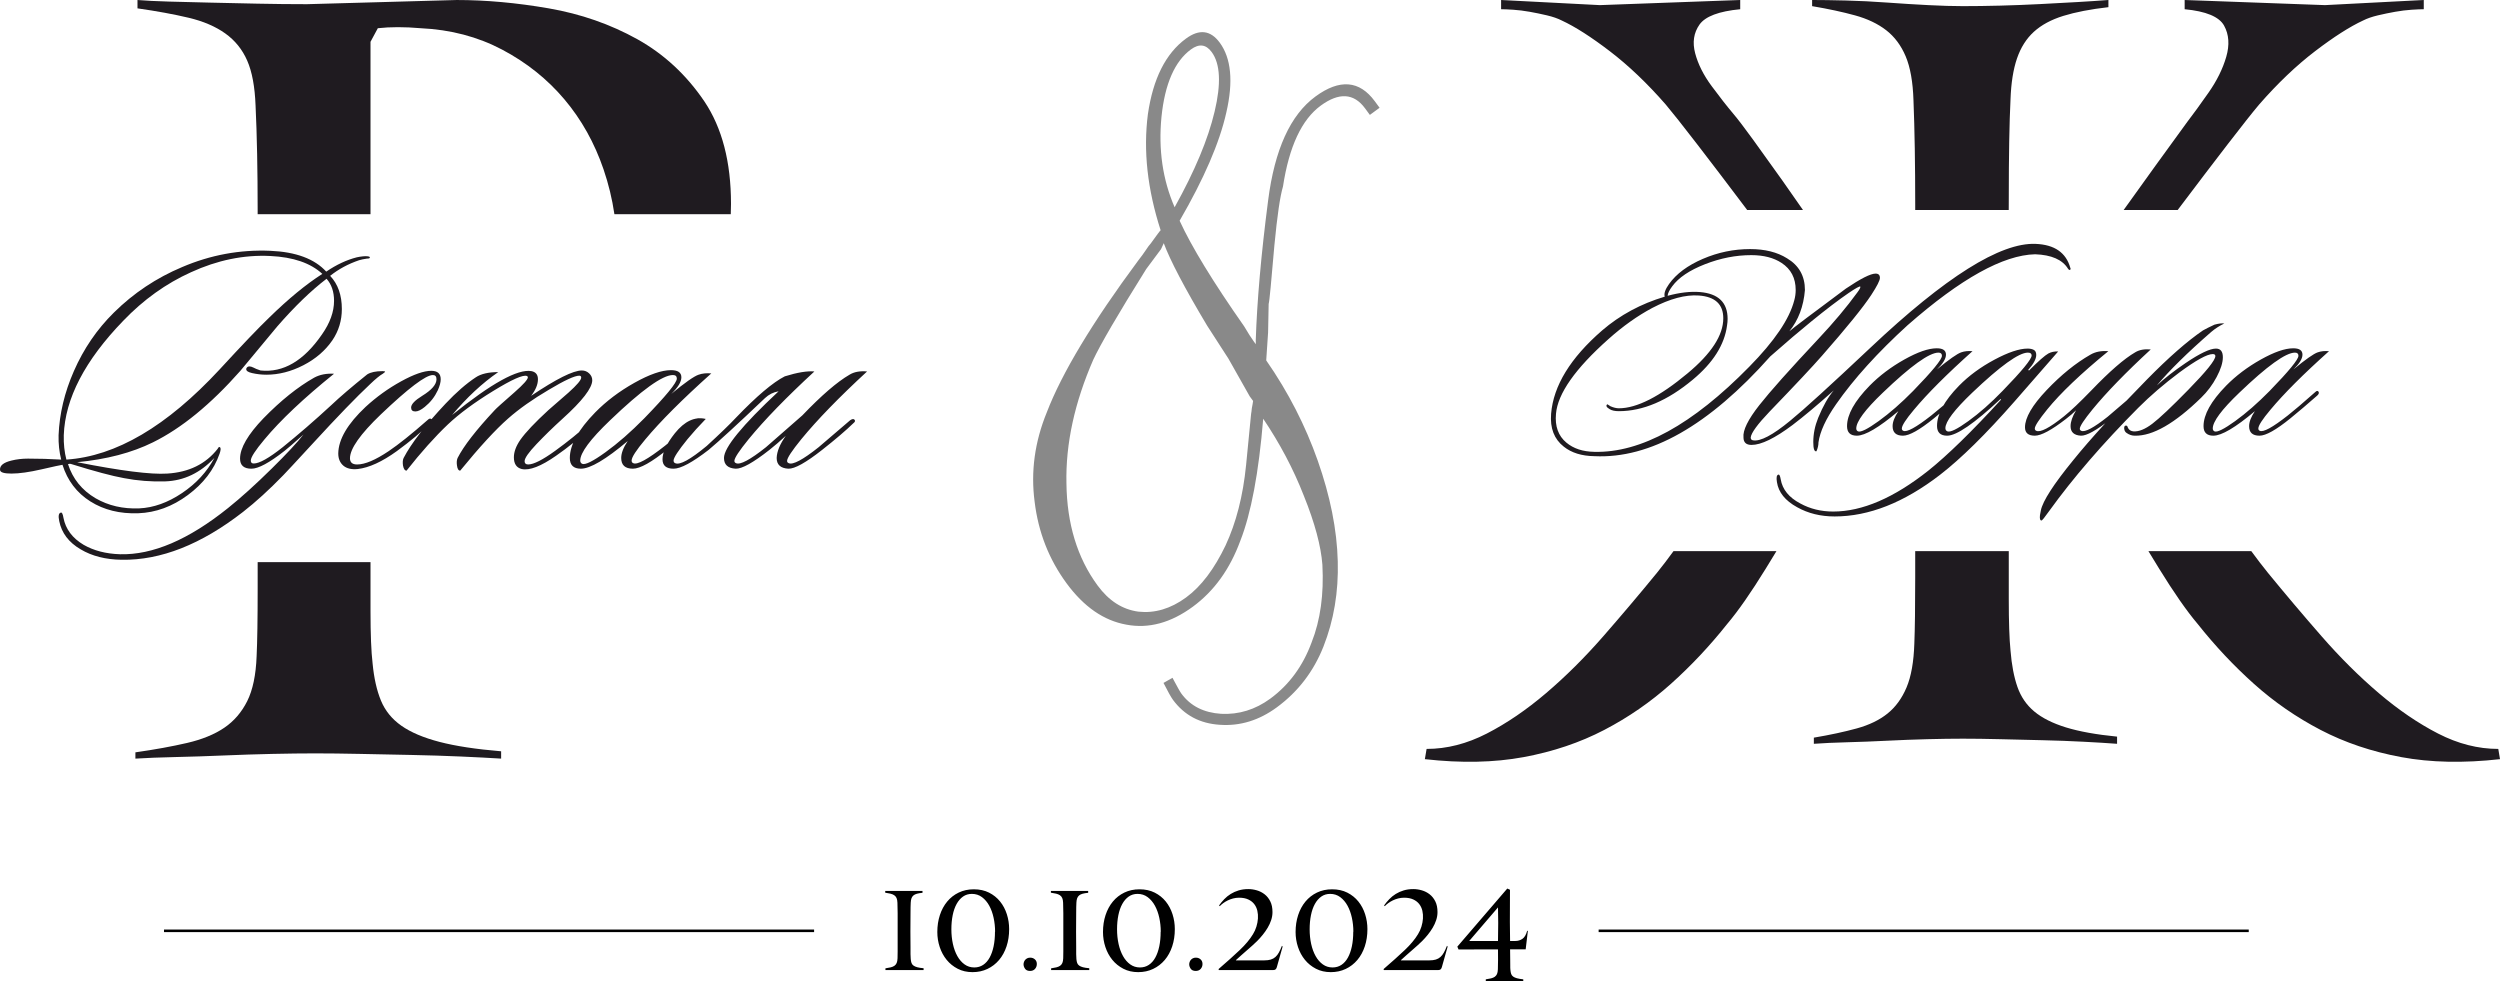
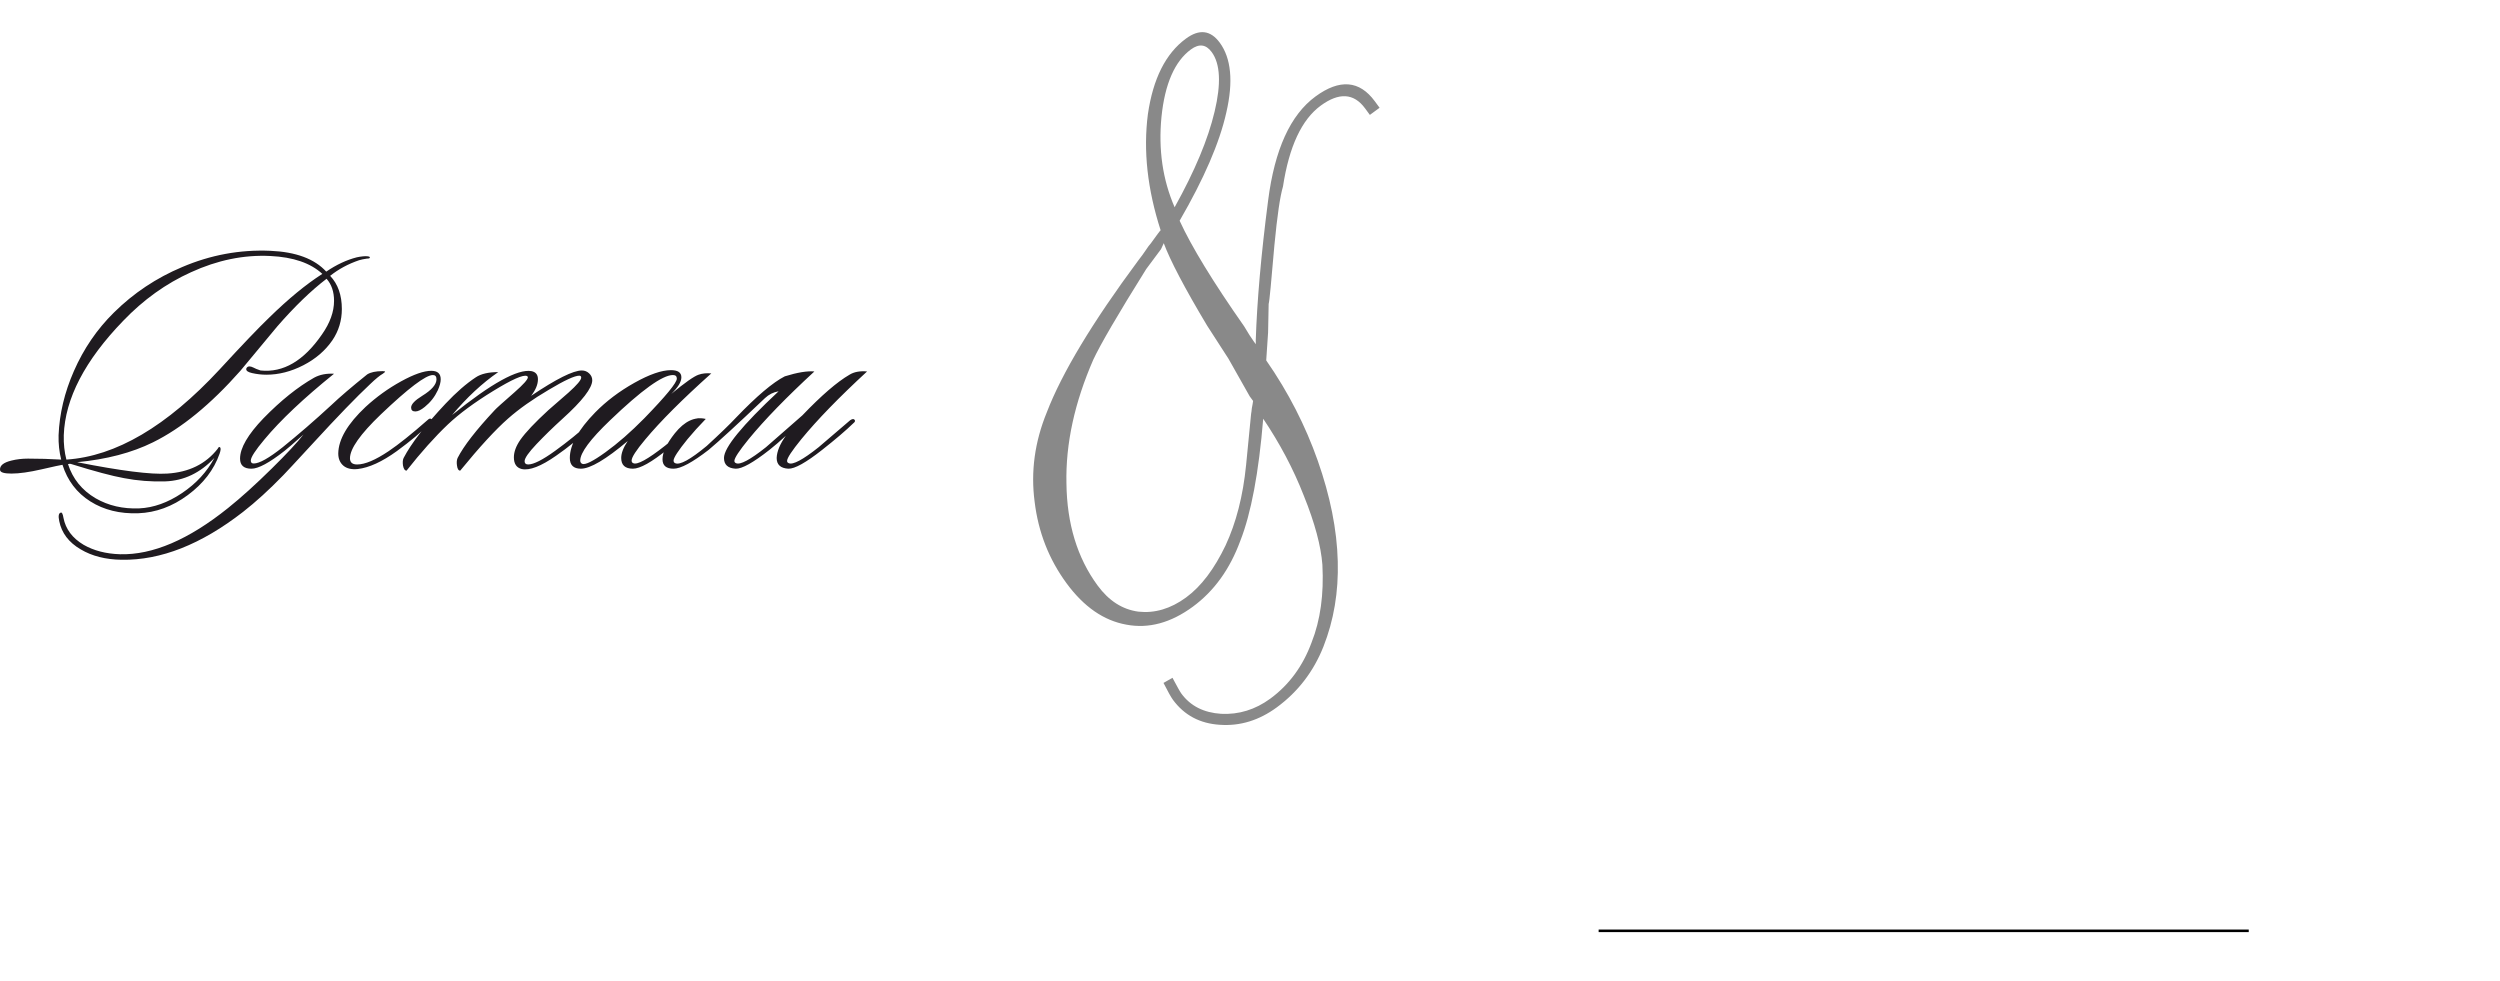
<svg xmlns="http://www.w3.org/2000/svg" xml:space="preserve" width="194.203mm" height="76.22mm" version="1.1" style="shape-rendering:geometricPrecision; text-rendering:geometricPrecision; image-rendering:optimizeQuality; fill-rule:evenodd; clip-rule:evenodd" viewBox="0 0 20114.14 7894.32">
  <defs>
    <style type="text/css"> .str0 {stroke:black;stroke-width:20.71;stroke-miterlimit:22.926} .fil0 {fill:none} .fil4 {fill:#1F1B20} .fil1 {fill:#898989;fill-rule:nonzero} .fil2 {fill:#1F1B20;fill-rule:nonzero} .fil3 {fill:black;fill-rule:nonzero} </style>
  </defs>
  <g id="Слой_x0020_1">
    <g id="_2149807459984">
      <g>
-         <line class="fil0 str0" x1="1319.44" y1="7489.11" x2="6549.98" y2="7489.11" />
        <line class="fil0 str0" x1="12862.08" y1="7489.11" x2="18092.62" y2="7489.11" />
      </g>
      <path class="fil1" d="M9363.11 1956.65c-16.3,39.58 -26.98,57.28 -27.92,55.99l-113.16 152.12c-230.49,368.43 -371.3,611.85 -425.6,728.65 -150.75,345.39 -223.14,676.63 -216.21,995.01 3.7,324.71 86.75,599.03 250.47,822.03 90.33,123.02 199,193.14 328.25,210.68 130.86,14.38 259.39,-22.79 383.7,-114.05 123.04,-90.33 227.5,-230.14 317.82,-418.75 84.85,-182.61 140.46,-397.01 165.27,-647.97l40.12 -410.12c1.37,-8.89 2.38,-15.56 3.41,-22.23 1.03,-6.67 1.11,-14.61 2.47,-23.51 2.99,-12.05 4.69,-23.17 6.06,-32.06 1.36,-8.89 2.72,-17.77 4.08,-26.67l-27.28 -37.16 -170.85 -302.56 -171.87 -266.33c-182.91,-305.55 -298,-526.77 -348.75,-663.07zm87.53 -289.13c163.27,-293.42 269.54,-548.96 321.39,-768.48 53.81,-224.91 46.55,-385.26 -23.09,-480.1 -46.11,-62.79 -102.01,-69.07 -167.36,-21.1 -129.45,95.04 -209.52,276.1 -236.73,542.63 -25.58,263.37 9.17,504.12 105.79,727.05zm751.95 1008.1l-15 224.03c178.94,257.17 316.1,527.28 414.38,806.2 99.82,283.72 154.92,554.89 161.22,810.63 6.72,245.55 -31.87,475.06 -115.43,686.32 -79.64,200.48 -204.68,363.29 -375.13,488.43 -142.26,104.44 -295.06,151.54 -457.12,140.34 -161.12,-9.9 -287.31,-77.02 -378.58,-201.34 -15.06,-20.5 -40.04,-65.28 -75.9,-135.6l72.29 -41.24c37.13,69.38 60.23,111.59 71.53,126.97 73.39,99.96 180.01,153.84 320.78,162.9 141.13,6.86 273.5,-33.13 395.24,-122.53 149.95,-110.09 261.84,-261.26 332.16,-452.93 70.51,-177.99 99.03,-386.31 86.5,-623.65 -11.2,-149.56 -60.19,-334.51 -149.21,-555.15 -84.91,-217.74 -195.37,-424.61 -326.94,-619.93 -35.91,434.65 -97.44,761.88 -184.92,983.9 -83.73,227.15 -210.81,403.28 -381.27,528.43 -176.86,129.85 -356.06,178.58 -535.07,144.33 -181.55,-32.39 -341.97,-143.41 -481.22,-333.08 -142.07,-193.53 -226.98,-411.26 -256.6,-655.79 -32.19,-242.63 1.1,-482.06 97.64,-718.62 121.19,-315.8 367.04,-725.09 736.87,-1223.43 21.26,-27.45 41.25,-53.95 59.01,-80.81 16.49,-25.9 30.67,-44.2 41.59,-56.18 47.75,-66.61 73.55,-101.33 78.66,-105.09 -106.34,-330.21 -140.7,-640.29 -102.4,-934.68 41.39,-284.82 142.99,-487.61 305.75,-607.1 107.65,-79.04 198.18,-68.58 272.51,32.67 91.27,124.32 110.35,311.49 52.79,560.84 -54.66,245.26 -180.99,535.25 -375.86,871.62 95.5,207.97 268.14,491.48 519.2,849.57 31.57,53.74 57.23,94.08 77.93,122.27l15.99 21.78 -0.61 -33.08c10.18,-311.21 42.62,-686.11 99.56,-1124.36 52.5,-409.36 179.36,-687.91 380.57,-835.63 194.8,-143.01 354.3,-129.94 477.56,37.95l38.57 52.54 -78.17 57.39 -38.59 -52.54c-90.33,-123.03 -209.82,-129.97 -357.19,-21.77 -152.52,111.97 -253.93,328.44 -303.33,650.7 -23.38,78.31 -46.28,235.16 -69.06,472.8 -25.22,290.7 -39.22,448.93 -46.14,471.74l-4.58 230.19z" />
-       <path class="fil2" d="M15350.25 2614.28c-242.9,221.24 -435.51,433.97 -577.84,638.19 -82,117.58 -129.19,219.69 -141.56,306.33 0,23.2 -5.42,47.19 -16.24,71.94 -17.02,4.64 -25.53,-20.11 -25.53,-74.26 0,-64.98 13.15,-129.96 39.45,-194.93 38.68,-94.38 80.46,-167.86 125.31,-220.47 -131.5,117.58 -242.11,210.41 -331.85,278.48 -142.33,106.75 -252.18,160.12 -329.54,160.12 -43.31,0 -64.97,-20.11 -64.97,-60.33 -6.19,-57.24 36.35,-143.88 127.63,-259.92 85.1,-108.3 243.67,-286.21 475.73,-533.75 122.23,-129.95 226.65,-254.5 313.29,-373.62 18.57,-24.75 26.31,-40.23 23.21,-46.42 -4.64,-4.64 -35.59,12.38 -92.82,51.06 -83.55,57.24 -184.11,133.83 -301.69,229.75 -89.74,72.71 -199.57,166.31 -329.54,280.8 -495.07,556.95 -966.94,824.61 -1415.59,802.95 -102.11,-1.55 -184.11,-27.07 -246,-76.58 -77.35,-60.34 -111.39,-148.52 -102.1,-264.56 18.56,-225.88 155.48,-449.43 410.75,-670.67 143.88,-123.77 311.74,-214.28 503.58,-271.52 -7.74,-24.75 3.87,-58.8 34.81,-102.11 58.79,-82 149.3,-149.3 271.52,-201.89 122.23,-52.6 249.08,-78.9 380.59,-78.9 119.13,0 218.15,24.75 297.05,74.26 95.92,57.23 143.87,142.33 143.87,255.27 -10.82,131.51 -52.59,242.12 -125.31,331.86 32.49,-27.85 184.11,-142.34 454.85,-343.46 119.13,-80.46 198.8,-120.67 239.03,-120.67 23.21,0 34.81,11.6 34.81,34.81 0,20.1 -23.21,65.75 -69.62,136.91 -64.97,99.02 -197.25,262.24 -396.83,489.66 -74.26,85.09 -215.05,235.16 -422.36,450.2 -95.92,100.57 -146.2,169.41 -150.84,206.55 0,13.92 6.19,21.66 18.57,23.2 58.79,10.83 158.57,-41.77 299.36,-157.8 108.31,-88.18 323.34,-283.89 645.15,-587.12 603.37,-569.33 1046.61,-847.81 1329.73,-835.43 151.62,6.18 244.44,70.39 278.49,192.61 4.64,9.28 3.09,14.7 -4.64,16.24 -3.1,3.1 -7.74,0 -13.93,-9.28 -44.87,-72.72 -133.05,-111.39 -264.56,-116.03 -256.82,6.18 -597.95,195.7 -1023.4,568.55zm-914.34 -197.25c7.74,-27.84 11.61,-55.69 11.61,-83.54 0,-95.92 -37.91,-168.64 -113.71,-218.15 -63.44,-41.77 -144.66,-62.65 -243.68,-62.65 -123.77,0 -247.92,24.36 -372.46,73.1 -124.55,48.73 -212.35,107.91 -263.4,177.52 -23.21,30.95 -35.59,56.47 -37.13,76.58 97.46,-26.3 184.1,-36.35 259.92,-30.16 148.51,12.38 222.77,84.31 222.77,215.81 0,17.02 -1.54,34.81 -4.64,53.38 -20.11,154.71 -112.16,300.13 -276.16,436.28 -202.67,168.63 -400.7,252.95 -594.08,252.95 -32.49,0 -57.24,-5.41 -74.26,-16.24 -26.3,-15.47 -32.49,-28.63 -18.57,-39.45l25.53 16.24c24.75,10.83 47.19,16.25 67.3,16.25 143.87,0 327.98,-93.6 552.31,-280.81 191.84,-159.35 287.76,-307.09 287.76,-443.24 0,-112.94 -65.75,-174.04 -197.25,-183.33 -106.74,-7.74 -231.29,25.53 -373.62,99.79 -119.13,63.43 -236.71,146.97 -352.74,250.63 -267.65,238.26 -408.44,438.61 -422.36,601.05 -9.29,100.56 18.56,177.92 83.54,232.07 57.24,47.95 132.27,72.71 225.11,74.26 374.4,9.28 789.8,-218.92 1246.19,-684.6 202.67,-205.77 323.34,-383.69 362.02,-533.75zm1434.16 408.44c-205.77,184.1 -362.8,341.14 -471.09,471.09 -64.98,77.36 -97.47,127.63 -97.47,150.84 0,9.28 3.87,15.47 11.61,18.56 27.84,13.93 102.88,-27.07 225.09,-122.99 51.06,-40.22 124.55,-102.88 220.47,-187.97 12.38,-12.38 21.66,-13.14 27.85,-2.32 4.64,9.29 0.78,19.34 -11.6,30.17 -77.36,68.08 -149.3,129.19 -215.83,183.33 -114.49,92.82 -197.25,139.23 -248.31,139.23 -55.7,0 -83.55,-25.52 -83.55,-76.58 0,-34.03 15.47,-74.25 46.42,-120.67 -156.26,131.51 -267.65,197.25 -334.18,197.25 -52.6,0 -78.9,-25.52 -78.9,-76.58 0,-92.82 60.34,-201.12 181.01,-324.89 78.9,-80.45 172.11,-150.84 279.64,-211.17 107.52,-60.34 194.55,-90.51 261.08,-90.51 49.51,0 74.26,17.02 74.26,51.06 0,32.48 -23.99,71.93 -71.94,118.35 97.46,-80.46 162.44,-126.09 194.93,-136.92 26.3,-9.28 56.47,-12.38 90.5,-9.28zm-273.84 11.6c-74.26,0 -223.55,107.53 -447.89,322.57 -142.33,136.15 -213.49,232.07 -213.49,287.77 0,10.83 4.64,18.56 13.92,23.21 21.66,9.28 76.98,-18.19 165.93,-82.39 88.95,-64.2 181.4,-145.03 277.32,-242.51 154.71,-159.35 232.07,-253.72 232.07,-283.12 0,-17.02 -9.29,-25.53 -27.85,-25.53zm963.07 -9.28c-7.74,7.74 -124.55,141.56 -350.42,401.47 -230.52,263.01 -430.87,460.27 -601.05,591.77 -289.3,222.77 -571.65,334.17 -847.03,334.17 -112.95,0 -213.51,-24.75 -301.69,-74.26 -95.92,-52.59 -150.07,-119.9 -162.44,-201.89 -6.19,-37.13 -2.33,-57.24 11.6,-60.33 7.74,-3.1 13.92,9.28 18.56,37.12 13.93,82 66.52,146.98 157.8,194.94 78.9,43.31 167.09,64.97 264.56,64.97 233.62,0 488.88,-109.84 765.82,-329.53 154.71,-123.77 349.64,-314.06 584.8,-570.88l-4.64 -4.64c-210.41,196.48 -353.52,294.72 -429.32,294.72 -54.15,0 -81.22,-26.3 -81.22,-78.9 0,-94.37 58.79,-201.89 176.36,-322.57 78.9,-80.45 174.05,-150.46 285.45,-210.01 111.39,-59.56 200.35,-89.35 266.88,-89.35 20.11,0 36.74,3.48 49.89,10.45 13.15,6.96 19.72,20.5 19.72,40.61 0,32.48 -21.66,72.71 -64.97,120.67l6.96 4.64c75.81,-75.81 127.63,-121.45 155.48,-136.92 23.21,-12.38 49.51,-17.78 78.9,-16.24zm-243.67 9.28c-72.72,0 -222.01,107.53 -447.89,322.57 -143.88,137.7 -215.81,232.84 -215.81,285.45 0,12.38 5.41,20.88 16.24,25.53 23.21,9.28 79.29,-18.19 168.24,-82.39 88.96,-64.2 180.63,-145.03 275,-242.51 156.26,-160.9 234.39,-256.04 234.39,-285.44 0,-15.47 -10.05,-23.21 -30.16,-23.21zm988.59 -25.53c-199.57,184.11 -355.84,345.01 -468.77,482.7 -68.08,83.54 -102.11,135.37 -102.11,155.48 0,7.74 3.87,13.15 11.61,16.24 29.39,13.93 100.56,-23.98 213.49,-113.71 3.1,-3.09 78.13,-67.29 225.11,-192.61 13.92,-9.28 23.98,-10.82 30.17,-4.64 7.74,7.74 5.42,16.25 -6.96,25.53 -54.16,52.6 -128.41,116.03 -222.79,190.29 -116.03,91.28 -196.49,136.15 -241.35,134.59 -55.7,-3.09 -83.55,-28.62 -83.55,-76.58 0,-35.58 14.7,-78.13 44.09,-127.63 -20.1,20.11 -47.18,43.32 -81.22,69.62 -116.03,89.74 -199.57,134.59 -250.63,134.59 -52.6,0 -78.9,-22.42 -78.9,-67.29 0,-77.36 58.01,-177.15 174.04,-299.37 116.03,-122.23 233.62,-217.37 352.74,-285.44 40.23,-23.21 88.19,-32.49 143.88,-27.85 -221.23,181.01 -385.23,337.26 -491.98,468.77 -66.52,82 -99.78,133.05 -99.78,153.16 0,9.28 3.86,15.47 11.6,18.56 32.49,15.47 106.75,-23.2 222.79,-116.03 54.15,-43.31 127.63,-112.94 220.47,-208.85 146.97,-153.16 264.56,-255.28 352.74,-306.33 32.49,-20.11 74.26,-27.85 125.31,-23.21zm591.77 -208.85c-38.68,18.57 -73.5,40.99 -104.43,67.3 -191.84,167.08 -338.04,310.97 -438.6,431.64 63.43,-58.79 140.78,-119.13 232.07,-181.01 114.48,-77.35 195.7,-116.03 243.67,-116.03 37.13,0 55.69,23.21 55.69,69.62 0,43.32 -16.63,96.31 -49.89,158.96 -33.27,62.66 -74.64,117.97 -124.15,165.93 -211.95,207.31 -389.87,309.41 -533.75,306.32 -23.21,0 -44.87,-6.96 -64.98,-20.88 -12.38,-7.74 -19.34,-19.34 -20.88,-34.81 -1.55,-15.47 2.32,-23.98 11.6,-25.53 9.28,-1.54 15.47,4.64 18.57,18.57 9.28,17.02 23.98,26.3 44.09,27.85 43.31,3.09 93.98,-17.41 152,-61.5 58.01,-44.09 154.32,-134.99 288.92,-272.68 145.43,-148.52 218.15,-239.03 218.15,-271.52 0,-10.83 -6.96,-16.25 -20.89,-16.25 -44.87,0 -134.59,49.51 -269.2,148.52 -123.77,92.83 -233.61,187.2 -329.53,283.13 -286.21,287.76 -525.25,564.69 -717.09,830.79 -37.13,52.6 -58.01,78.13 -62.65,76.58 -6.19,0 -10.06,-4.64 -11.61,-13.92 -1.54,-6.19 -1.54,-16.25 0,-30.17 1.55,-12.38 3.87,-24.75 6.96,-37.13 15.47,-75.81 102.89,-211.19 262.24,-406.12 136.15,-168.63 333.4,-384.45 591.76,-647.45 173.28,-176.37 323.35,-307.88 450.21,-394.51 21.66,-12.38 52.6,-27.85 92.83,-46.42 34.03,-9.28 60.33,-12.38 78.9,-9.28zm842.39 222.79c-205.77,184.1 -362.8,341.14 -471.09,471.09 -64.98,77.36 -97.47,127.63 -97.47,150.84 0,9.28 3.87,15.47 11.61,18.56 27.84,13.93 102.88,-27.07 225.09,-122.99 51.06,-40.22 124.55,-102.88 220.47,-187.97 12.38,-12.38 21.66,-13.14 27.85,-2.32 4.64,9.29 0.78,19.34 -11.6,30.17 -77.36,68.08 -149.3,129.19 -215.83,183.33 -114.49,92.82 -197.25,139.23 -248.31,139.23 -55.7,0 -83.55,-25.52 -83.55,-76.58 0,-34.03 15.47,-74.25 46.42,-120.67 -156.26,131.51 -267.65,197.25 -334.18,197.25 -52.6,0 -78.9,-25.52 -78.9,-76.58 0,-92.82 60.34,-201.12 181.01,-324.89 78.9,-80.45 172.11,-150.84 279.64,-211.17 107.52,-60.34 194.55,-90.51 261.08,-90.51 49.51,0 74.26,17.02 74.26,51.06 0,32.48 -23.99,71.93 -71.94,118.35 97.46,-80.46 162.44,-126.09 194.93,-136.92 26.3,-9.28 56.47,-12.38 90.5,-9.28zm-273.84 11.6c-74.26,0 -223.55,107.53 -447.89,322.57 -142.33,136.15 -213.49,232.07 -213.49,287.77 0,10.83 4.64,18.56 13.92,23.21 21.66,9.28 76.98,-18.19 165.93,-82.39 88.95,-64.2 181.4,-145.03 277.32,-242.51 154.71,-159.35 232.07,-253.72 232.07,-283.12 0,-17.02 -9.29,-25.53 -27.85,-25.53z" />
-       <path class="fil3" d="M7123.94 7804.87l0 -14.03c16.36,-2.33 30.54,-4.96 42.53,-7.89 11.98,-2.92 21.93,-7.16 29.82,-12.71 7.89,-5.56 13.89,-13.01 17.98,-22.36 4.09,-9.35 6.43,-21.93 7.01,-37.71 0.59,-12.27 0.88,-30.69 0.88,-55.25 0,-24.56 0,-50.72 0,-78.49 0,-27.77 0,-54.37 0,-79.79 0,-25.44 0,-45.17 0,-59.19 0,-28.07 0,-58.03 0,-89.89 0,-31.86 -0.59,-60.07 -1.76,-84.62 -0.58,-15.78 -2.92,-28.36 -7.01,-37.71 -4.09,-9.35 -10.23,-16.81 -18.42,-22.36 -8.18,-5.55 -18.27,-9.79 -30.25,-12.72 -11.98,-2.92 -26.16,-5.55 -42.53,-7.89l0 -14.02 299.91 0 0 14.9c-18.13,1.75 -33.03,4.24 -44.72,7.46 -11.69,3.21 -21.05,7.75 -28.07,13.59 -7.01,5.85 -12.27,13.44 -15.78,22.8 -3.5,9.36 -5.55,21.05 -6.13,35.08 -0.59,9.94 -1.03,21.93 -1.32,35.95 -0.29,14.03 -0.45,30.41 -0.45,49.11l-0.87 148.2 0.87 128.91c0,18.71 0,36.24 0,52.62 0,16.36 0.59,29.52 1.76,39.46 1.17,12.27 3.21,22.65 6.13,31.12 2.93,8.48 8.19,15.49 15.78,21.05 7.6,5.56 17.84,10.09 30.7,13.6 12.86,3.5 29.81,6.13 50.85,7.89l0 14.9 -306.92 0zm995.3 -329.72c0,50.27 -7.02,96.61 -21.05,138.99 -14.03,42.38 -34.05,78.92 -60.07,109.61 -26.02,30.7 -57.15,54.67 -93.39,71.91 -36.25,17.24 -76.29,25.87 -120.14,25.87 -44.42,0 -84.18,-9.06 -119.25,-27.19 -35.08,-18.13 -64.74,-42.09 -89.01,-71.91 -24.26,-29.81 -42.83,-64.16 -55.68,-103.03 -12.86,-38.88 -19.3,-79.07 -19.3,-120.58 0,-49.1 6.87,-94.56 20.61,-136.36 13.73,-41.79 33.32,-78.04 58.75,-108.73 25.44,-30.7 56.27,-54.81 92.52,-72.35 36.24,-17.55 76.87,-26.31 121.88,-26.31 46.19,0 86.97,8.92 122.34,26.74 35.36,17.84 65.03,41.66 89,71.47 23.97,29.82 42.09,64.02 54.38,102.6 12.27,38.59 18.42,78.34 18.42,119.26zm-113.12 21.05c0,-38 -3.95,-75.27 -11.84,-111.81 -7.89,-36.54 -19.59,-68.98 -35.08,-97.34 -15.49,-28.35 -34.94,-51.3 -58.32,-68.83 -23.38,-17.55 -50.56,-26.31 -81.55,-26.31 -26.89,0 -50.56,7.16 -71.03,21.48 -20.46,14.32 -37.7,34.2 -51.73,59.63 -14.03,25.44 -24.56,55.55 -31.57,90.33 -7.01,34.79 -10.52,72.64 -10.52,113.57 0,41.5 4.09,80.82 12.27,117.94 8.19,37.12 20.18,69.71 35.96,97.78 15.78,28.06 35.07,50.27 57.88,66.64 22.8,16.37 48.81,24.56 78.04,24.56 26.9,0 50.72,-6.87 71.47,-20.61 20.76,-13.73 38.16,-33.32 52.18,-58.75 14.03,-25.44 24.7,-55.69 32.01,-90.76 7.3,-35.08 10.96,-74.25 10.96,-117.51l0.88 0zm335.86 259.57c0,15.19 -4.82,28.35 -14.47,39.46 -9.64,11.1 -22.94,16.65 -39.9,16.65 -18.71,0 -32.15,-5.84 -40.34,-17.53 -8.18,-11.69 -12.27,-23.68 -12.27,-35.95 0,-5.26 1.03,-11.11 3.07,-17.55 2.05,-6.43 5.26,-12.27 9.65,-17.53 4.38,-5.26 9.93,-9.64 16.65,-13.15 6.72,-3.51 14.77,-5.26 24.12,-5.26 15.19,0 27.91,4.68 38.15,14.03 10.23,9.35 15.34,21.63 15.34,36.83zm114.88 49.1l0 -14.03c16.36,-2.33 30.54,-4.96 42.53,-7.89 11.98,-2.92 21.93,-7.16 29.82,-12.71 7.89,-5.56 13.89,-13.01 17.98,-22.36 4.09,-9.35 6.43,-21.93 7.01,-37.71 0.59,-12.27 0.88,-30.69 0.88,-55.25 0,-24.56 0,-50.72 0,-78.49 0,-27.77 0,-54.37 0,-79.79 0,-25.44 0,-45.17 0,-59.19 0,-28.07 0,-58.03 0,-89.89 0,-31.86 -0.59,-60.07 -1.76,-84.62 -0.58,-15.78 -2.92,-28.36 -7.01,-37.71 -4.09,-9.35 -10.23,-16.81 -18.42,-22.36 -8.18,-5.55 -18.27,-9.79 -30.25,-12.72 -11.98,-2.92 -26.16,-5.55 -42.53,-7.89l0 -14.02 299.91 0 0 14.9c-18.13,1.75 -33.03,4.24 -44.72,7.46 -11.69,3.21 -21.05,7.75 -28.07,13.59 -7.01,5.85 -12.27,13.44 -15.78,22.8 -3.5,9.36 -5.55,21.05 -6.13,35.08 -0.59,9.94 -1.03,21.93 -1.32,35.95 -0.29,14.03 -0.45,30.41 -0.45,49.11l-0.87 148.2 0.87 128.91c0,18.71 0,36.24 0,52.62 0,16.36 0.59,29.52 1.76,39.46 1.17,12.27 3.21,22.65 6.13,31.12 2.93,8.48 8.19,15.49 15.78,21.05 7.6,5.56 17.84,10.09 30.7,13.6 12.86,3.5 29.81,6.13 50.85,7.89l0 14.9 -306.92 0zm995.3 -329.72c0,50.27 -7.02,96.61 -21.05,138.99 -14.03,42.38 -34.05,78.92 -60.07,109.61 -26.02,30.7 -57.15,54.67 -93.39,71.91 -36.25,17.24 -76.29,25.87 -120.14,25.87 -44.42,0 -84.18,-9.06 -119.25,-27.19 -35.08,-18.13 -64.74,-42.09 -89.01,-71.91 -24.26,-29.81 -42.83,-64.16 -55.68,-103.03 -12.86,-38.88 -19.3,-79.07 -19.3,-120.58 0,-49.1 6.87,-94.56 20.61,-136.36 13.73,-41.79 33.32,-78.04 58.75,-108.73 25.44,-30.7 56.27,-54.81 92.52,-72.35 36.24,-17.55 76.87,-26.31 121.88,-26.31 46.19,0 86.97,8.92 122.34,26.74 35.36,17.84 65.03,41.66 89,71.47 23.97,29.82 42.09,64.02 54.38,102.6 12.27,38.59 18.42,78.34 18.42,119.26zm-113.12 21.05c0,-38 -3.95,-75.27 -11.84,-111.81 -7.89,-36.54 -19.59,-68.98 -35.08,-97.34 -15.49,-28.35 -34.94,-51.3 -58.32,-68.83 -23.38,-17.55 -50.56,-26.31 -81.55,-26.31 -26.89,0 -50.56,7.16 -71.03,21.48 -20.46,14.32 -37.7,34.2 -51.73,59.63 -14.03,25.44 -24.56,55.55 -31.57,90.33 -7.01,34.79 -10.52,72.64 -10.52,113.57 0,41.5 4.09,80.82 12.27,117.94 8.19,37.12 20.18,69.71 35.96,97.78 15.78,28.06 35.07,50.27 57.88,66.64 22.8,16.37 48.81,24.56 78.04,24.56 26.9,0 50.72,-6.87 71.47,-20.61 20.76,-13.73 38.16,-33.32 52.18,-58.75 14.03,-25.44 24.7,-55.69 32.01,-90.76 7.3,-35.08 10.96,-74.25 10.96,-117.51l0.88 0zm335.86 259.57c0,15.19 -4.82,28.35 -14.47,39.46 -9.64,11.1 -22.94,16.65 -39.9,16.65 -18.71,0 -32.15,-5.84 -40.34,-17.53 -8.18,-11.69 -12.27,-23.68 -12.27,-35.95 0,-5.26 1.03,-11.11 3.07,-17.55 2.05,-6.43 5.26,-12.27 9.65,-17.53 4.38,-5.26 9.93,-9.64 16.65,-13.15 6.72,-3.51 14.77,-5.26 24.12,-5.26 15.19,0 27.91,4.68 38.15,14.03 10.23,9.35 15.34,21.63 15.34,36.83zm598.07 25.43c-2.34,8.18 -5.71,14.18 -10.09,17.98 -4.38,3.8 -10.96,5.7 -19.73,5.7l-436.7 0 -2.63 -7.89c67.23,-57.88 124.08,-108.89 170.55,-153.02 46.48,-44.14 82,-86.67 106.55,-127.59 11.69,-18.72 20.9,-39.03 27.62,-60.95 6.73,-21.92 10.82,-43.7 12.28,-65.32 1.46,-21.64 -0.15,-42.54 -4.83,-62.7 -4.67,-20.18 -13.01,-38 -24.99,-53.5 -11.98,-15.49 -28.06,-27.91 -48.23,-37.27 -20.17,-9.35 -44.57,-14.03 -73.22,-14.03 -16.95,0 -33.17,2.05 -48.67,6.14 -15.49,4.09 -29.82,9.35 -42.97,15.78 -13.15,6.43 -25.28,13.73 -36.4,21.92 -11.1,8.19 -20.46,16.37 -28.06,24.56l-5.26 -6.14c12.27,-17.53 26.16,-34.34 41.66,-50.42 15.48,-16.07 32.88,-30.11 52.17,-42.09 19.3,-11.98 40.63,-21.48 64.02,-28.5 23.39,-7.01 49.1,-10.52 77.17,-10.52 22.8,0 45.75,3.37 68.83,10.09 23.1,6.72 44,17.39 62.7,32 18.71,14.62 33.91,33.62 45.6,57.01 11.68,23.39 17.53,52.02 17.53,85.93 0,21.64 -3.51,43.12 -10.52,64.45 -7.01,21.34 -16.37,41.8 -28.06,61.39 -11.69,19.59 -24.85,38.44 -39.47,56.56 -14.61,18.13 -29.81,35.08 -45.59,50.86 -10.52,10.52 -22.65,21.92 -36.4,34.2 -13.73,12.27 -28.35,25.14 -43.84,38.58 -15.49,13.44 -30.99,27.04 -46.48,40.78 -15.48,13.73 -30.25,27.04 -44.28,39.9l1.75 1.76 228.01 0c19.88,0 36.98,-2.2 51.3,-6.58 14.31,-4.39 26.74,-11.26 37.27,-20.61 10.52,-9.35 19.88,-21.48 28.06,-36.4 8.18,-14.9 16.37,-32.88 24.56,-53.93l5.26 7.02 -46.47 164.86zm728.72 -306.05c0,50.27 -7.02,96.61 -21.05,138.99 -14.03,42.38 -34.05,78.92 -60.07,109.61 -26.02,30.7 -57.15,54.67 -93.39,71.91 -36.25,17.24 -76.29,25.87 -120.14,25.87 -44.42,0 -84.18,-9.06 -119.25,-27.19 -35.08,-18.13 -64.74,-42.09 -89.01,-71.91 -24.26,-29.81 -42.83,-64.16 -55.68,-103.03 -12.86,-38.88 -19.3,-79.07 -19.3,-120.58 0,-49.1 6.87,-94.56 20.61,-136.36 13.73,-41.79 33.32,-78.04 58.75,-108.73 25.44,-30.7 56.27,-54.81 92.52,-72.35 36.24,-17.55 76.87,-26.31 121.88,-26.31 46.19,0 86.97,8.92 122.34,26.74 35.36,17.84 65.03,41.66 89,71.47 23.97,29.82 42.09,64.02 54.38,102.6 12.27,38.59 18.42,78.34 18.42,119.26zm-113.12 21.05c0,-38 -3.95,-75.27 -11.84,-111.81 -7.89,-36.54 -19.59,-68.98 -35.08,-97.34 -15.49,-28.35 -34.94,-51.3 -58.32,-68.83 -23.38,-17.55 -50.56,-26.31 -81.55,-26.31 -26.89,0 -50.56,7.16 -71.03,21.48 -20.46,14.32 -37.7,34.2 -51.73,59.63 -14.03,25.44 -24.56,55.55 -31.57,90.33 -7.01,34.79 -10.52,72.64 -10.52,113.57 0,41.5 4.09,80.82 12.27,117.94 8.19,37.12 20.18,69.71 35.96,97.78 15.78,28.06 35.07,50.27 57.88,66.64 22.8,16.37 48.81,24.56 78.04,24.56 26.9,0 50.72,-6.87 71.47,-20.61 20.76,-13.73 38.16,-33.32 52.18,-58.75 14.03,-25.44 24.7,-55.69 32.01,-90.76 7.3,-35.08 10.96,-74.25 10.96,-117.51l0.88 0zm712.06 285c-2.34,8.18 -5.71,14.18 -10.09,17.98 -4.38,3.8 -10.96,5.7 -19.73,5.7l-436.7 0 -2.63 -7.89c67.23,-57.88 124.08,-108.89 170.55,-153.02 46.48,-44.14 82,-86.67 106.55,-127.59 11.69,-18.72 20.9,-39.03 27.62,-60.95 6.73,-21.92 10.82,-43.7 12.28,-65.32 1.46,-21.64 -0.15,-42.54 -4.83,-62.7 -4.67,-20.18 -13.01,-38 -24.99,-53.5 -11.98,-15.49 -28.06,-27.91 -48.23,-37.27 -20.17,-9.35 -44.57,-14.03 -73.22,-14.03 -16.95,0 -33.17,2.05 -48.67,6.14 -15.49,4.09 -29.82,9.35 -42.97,15.78 -13.15,6.43 -25.28,13.73 -36.4,21.92 -11.1,8.19 -20.46,16.37 -28.06,24.56l-5.26 -6.14c12.27,-17.53 26.16,-34.34 41.66,-50.42 15.48,-16.07 32.88,-30.11 52.17,-42.09 19.3,-11.98 40.63,-21.48 64.02,-28.5 23.39,-7.01 49.1,-10.52 77.17,-10.52 22.8,0 45.75,3.37 68.83,10.09 23.1,6.72 44,17.39 62.7,32 18.71,14.62 33.91,33.62 45.6,57.01 11.68,23.39 17.53,52.02 17.53,85.93 0,21.64 -3.51,43.12 -10.52,64.45 -7.01,21.34 -16.37,41.8 -28.06,61.39 -11.69,19.59 -24.85,38.44 -39.47,56.56 -14.61,18.13 -29.81,35.08 -45.59,50.86 -10.52,10.52 -22.65,21.92 -36.4,34.2 -13.73,12.27 -28.35,25.14 -43.84,38.58 -15.49,13.44 -30.99,27.04 -46.48,40.78 -15.48,13.73 -30.25,27.04 -44.28,39.9l1.75 1.76 228.01 0c19.88,0 36.98,-2.2 51.3,-6.58 14.31,-4.39 26.74,-11.26 37.27,-20.61 10.52,-9.35 19.88,-21.48 28.06,-36.4 8.18,-14.9 16.37,-32.88 24.56,-53.93l5.26 7.02 -46.47 164.86zm674.34 -142.94l-125.4 0 0.88 74.54c0.58,19.3 0.73,36.98 0.44,53.05 -0.29,16.08 0.15,29.08 1.32,39.03 1.17,12.27 3.21,22.65 6.14,31.13 2.92,8.47 8.18,15.48 15.78,21.05 7.59,5.55 17.82,10.08 30.69,13.59 12.86,3.51 29.82,6.43 50.86,8.77l0 14.9 -301.67 0 0 -14.9c16.37,-2.34 30.54,-4.97 42.53,-7.89 11.99,-2.93 21.93,-7.17 29.82,-12.72 7.89,-5.55 13.89,-13.01 17.98,-22.36 4.09,-9.35 6.43,-21.93 7.01,-37.71 1.17,-23.97 1.61,-49.68 1.32,-77.16 -0.29,-27.48 -0.44,-55.25 -0.44,-83.31l-317.45 0.88 -9.64 -22.8 401.78 -467.4 21.77 9.64 -0.87 259.57 1.75 152.58 42.97 0c20.46,0 39.16,-5.7 56.12,-17.1 16.95,-11.4 29.82,-33.17 38.59,-65.33l5.26 1.76 -17.55 148.19zm-222.73 -336.74l0 -0.88 -231.51 270.1 231.51 0 1.75 -145.57 -1.75 -123.65z" />
      <g>
        <path class="fil2" d="M2975.4 2072.76c0,5.23 -7.85,7.85 -23.55,7.85 -24.42,3.49 -45.35,7.85 -62.8,13.08 -87.22,29.65 -164.85,71.52 -232.88,125.6 62.81,66.29 94.2,155.25 94.2,266.9 0,92.45 -25.29,176.19 -75.88,251.2 -57.57,83.74 -135.63,150.9 -234.19,201.48 -98.57,50.6 -197.57,75.89 -297,75.89 -38.37,0 -76.76,-4.36 -115.13,-13.08 -31.4,-6.98 -47.1,-17.45 -47.1,-31.4 0,-5.23 1.75,-9.59 5.24,-13.08 10.46,-12.21 27.9,-12.21 52.33,0 12.21,6.97 31.4,14.82 57.57,23.54 183.17,19.19 348.02,-77.62 494.55,-290.44 64.55,-92.46 96.82,-182.3 96.82,-269.52 0,-73.27 -20.06,-132.58 -60.19,-177.94 -125.59,95.95 -258.18,224.16 -397.73,384.65 -99.43,118.62 -197.99,237.24 -295.68,355.87 -238.98,270.39 -473.62,462.28 -703.88,575.67 -169.21,83.73 -372.44,136.93 -609.68,159.62 352.38,69.78 593.98,100.3 724.81,91.58 174.45,-10.46 309.64,-76.76 405.58,-198.87 6.98,-13.95 13.08,-18.31 18.32,-13.08 8.72,5.24 7.85,22.68 -2.62,52.34 -45.35,129.09 -130.4,239.86 -255.12,332.31 -124.73,92.46 -257.74,141.3 -399.05,146.53 -148.27,5.23 -276.92,-26.6 -385.95,-95.5 -109.03,-68.91 -183.6,-167.03 -223.73,-294.37 -13.95,1.74 -70.21,13.95 -168.77,36.63 -98.56,22.67 -179.24,34.01 -242.04,34.01 -59.31,0 -89.84,-9.59 -91.58,-28.78 -3.49,-34.88 27.03,-60.19 91.58,-75.89 41.86,-10.46 86.35,-15.69 133.45,-15.69 88.96,0 177.93,2.61 266.9,7.85 -15.7,-62.81 -22.68,-128.22 -20.93,-196.25 6.97,-172.71 47.96,-344.52 122.98,-515.48 78.5,-179.68 185.78,-336.67 321.84,-471 158.75,-157.01 341.91,-279.11 549.5,-366.34 228.52,-97.69 464.9,-141.29 709.12,-130.83 205.84,8.72 355.87,64.55 450.07,167.47 81.99,-55.82 163.98,-94.2 245.96,-115.13 15.69,-3.49 32.27,-6.1 49.71,-7.85 15.7,-1.74 28.78,-1.74 39.24,0 12.21,1.75 17.45,5.23 15.7,10.47zm-382.03 130.83c-94.2,-87.23 -233.75,-135.19 -418.66,-143.91 -212.82,-10.47 -425.64,33.14 -638.46,130.83 -200.61,90.71 -382.04,220.66 -544.27,389.88 -308.77,319.23 -468.39,626.25 -478.85,921.06 -1.75,69.78 5.23,135.19 20.93,196.25 397.73,-26.17 808.54,-267.78 1232.44,-724.81 181.42,-197.13 314.87,-336.68 400.35,-418.67 153.51,-150.01 295.68,-266.9 426.51,-350.63zm-868.73 1481.02c-113.39,120.37 -245.09,183.17 -395.12,188.4 -113.38,3.49 -224.15,-5.23 -332.31,-26.16 -95.94,-17.44 -236.37,-54.95 -421.28,-112.51 -8.72,-3.49 -18.31,-3.49 -28.78,0 38.38,118.61 112.52,210.2 222.42,274.75 102.92,59.31 219.79,86.35 350.63,81.11 115.13,-5.23 229.83,-46.22 344.09,-122.98 114.26,-76.75 201.05,-170.95 260.36,-282.6zm1373.74 -693.41c0,1.74 -6.11,6.98 -18.32,15.7 -24.42,13.95 -58.44,41.86 -102.05,83.73 -109.89,102.92 -262.54,260.8 -457.91,473.62 -143.04,155.26 -223.29,241.6 -240.73,259.05 -113.39,116.88 -221.54,215.44 -324.46,295.68 -336.68,261.67 -662.02,389.89 -976.02,384.65 -129.08,-1.74 -238.98,-29.65 -329.69,-83.73 -95.95,-55.83 -153.52,-131.7 -172.71,-227.65 -8.72,-41.86 -4.36,-64.54 13.09,-68.03 8.72,-3.49 15.7,10.46 20.93,41.86 17.44,90.71 71.52,163.11 162.23,217.18 81.99,47.09 179.68,72.4 293.07,75.89 261.67,6.97 551.25,-116.88 868.73,-371.57 104.67,-83.74 222.41,-190.15 353.25,-319.23 118.62,-116.88 203.23,-207.59 253.82,-272.14 -78.5,69.78 -129.08,113.39 -151.77,130.83 -122.11,95.95 -211.07,143.91 -266.9,143.91 -61.06,0 -91.58,-27.03 -91.58,-81.11 0,-85.48 62.8,-193.64 188.4,-324.47 139.55,-143.04 275.62,-252.07 408.19,-327.07 45.36,-24.42 98.57,-34.89 159.62,-31.4 -244.21,197.12 -430.87,373.31 -559.96,528.56 -73.27,87.22 -109.9,143.91 -109.9,170.08 0,15.7 7.85,23.55 23.55,23.55 45.35,0 122.98,-43.6 232.87,-130.83 125.6,-101.17 255.57,-213.69 389.89,-337.54 69.78,-66.29 166.59,-149.16 290.45,-248.59 27.9,-17.44 68.9,-26.16 122.98,-26.16 13.95,0 20.93,1.74 20.93,5.23zm423.89 149.14c-24.42,52.34 -59.32,96.82 -104.67,133.45 -29.65,24.42 -54.95,36.63 -75.88,36.63 -22.68,0 -34.02,-10.47 -34.02,-31.4 0,-26.16 29.66,-57.57 88.97,-94.2 76.76,-47.09 115.13,-91.58 115.13,-133.44 0,-22.68 -9.59,-34.02 -28.78,-34.02 -57.57,0 -197.12,105.54 -418.66,316.62 -165.72,158.75 -248.59,276.49 -248.59,353.25 0,33.14 19.19,49.71 57.57,49.71 62.81,0 147.4,-35.76 253.82,-107.28 80.25,-54.08 184.92,-137.81 314,-251.2 12.21,-12.21 22.68,-13.96 31.4,-5.24 10.46,6.98 8.72,15.7 -5.24,26.17 -73.26,73.27 -164.85,150.01 -274.75,230.26 -118.62,85.48 -223.28,133.45 -313.99,143.91 -50.16,5.23 -88.97,-3.93 -116.45,-27.48 -27.03,-23.54 -40.56,-56.25 -40.56,-98.12 1.75,-113.38 75.02,-238.11 219.8,-374.18 87.22,-80.25 182.3,-148.71 285.22,-205.41 102.92,-56.7 184.04,-85.04 243.34,-85.04 50.59,0 75.89,22.68 75.89,68.04 0,24.42 -7.85,54.08 -23.55,88.96zm1261.23 251.21c6.98,6.98 0.87,20.06 -18.32,39.24 -97.68,90.72 -194.5,169.22 -290.45,235.5 -122.1,85.48 -214.56,121.24 -277.36,107.28 -41.87,-10.46 -62.81,-41.86 -62.81,-94.2 0,-43.61 17.45,-90.71 52.34,-141.29 41.86,-59.32 116.88,-138.68 225.03,-238.12 54.08,-47.09 108.16,-94.2 162.24,-141.29 68.03,-61.06 102.05,-101.18 102.05,-120.36 0,-10.47 -5.24,-15.7 -15.7,-15.7 -36.63,0 -117.75,37.5 -243.35,112.51 -130.83,76.76 -240.72,154.39 -329.69,232.88 -101.18,88.97 -229.39,228.52 -384.65,418.66 -13.95,0 -22.68,-13.95 -26.16,-41.86 -3.49,-24.42 -1.75,-44.48 5.23,-60.19 48.84,-95.94 148.27,-224.15 298.3,-384.65 10.46,-12.21 63.67,-60.18 159.62,-143.91 71.52,-62.8 107.28,-102.92 107.28,-120.36 0,-5.23 -2.62,-8.72 -7.85,-10.47 -29.65,-12.21 -119.93,27.91 -270.82,120.37 -150.9,92.45 -272.57,182.29 -365.02,269.52 -104.67,99.43 -215.44,223.28 -332.32,371.56 -13.95,0 -23.54,-13.95 -28.78,-41.86 -3.48,-26.16 -1.74,-46.22 5.24,-60.19 61.06,-116.87 173.57,-262.54 337.54,-436.97 85.48,-90.71 166.6,-161.37 243.35,-211.95 41.86,-27.91 102.05,-41.86 180.55,-41.86 -129.09,88.96 -252.95,204.1 -371.57,345.39 315.74,-254.69 528.56,-372.44 638.46,-353.25 34.88,6.97 52.34,28.78 52.34,65.42 0,41.86 -18.32,86.35 -54.96,133.44 202.36,-136.06 338.42,-204.1 408.2,-204.1 22.67,0 42.3,7.85 58.87,23.55 16.57,15.7 24.86,34.02 24.86,54.96 0,62.8 -80.24,166.59 -240.72,311.38 -75.02,68.03 -144.36,135.63 -208.03,202.79 -63.68,67.17 -95.51,112.96 -95.51,137.38 0,17.44 9.6,26.16 28.78,26.16 43.61,0 116.01,-36.63 217.19,-109.9 101.17,-73.27 192.76,-147.4 274.75,-222.41 19.18,-17.44 33.14,-21.8 41.86,-13.08zm939.38 -387.27c-232,207.59 -409.07,384.65 -531.17,531.18 -73.27,87.22 -109.9,143.91 -109.9,170.08 0,10.47 4.36,17.45 13.08,20.94 31.4,15.69 116,-30.53 253.82,-138.68 57.57,-45.35 140.42,-116.01 248.59,-211.95 13.95,-13.95 24.42,-14.83 31.39,-2.62 5.24,10.47 0.88,21.81 -13.08,34.02 -87.22,76.75 -168.34,145.65 -243.34,206.71 -129.09,104.67 -222.42,157 -279.99,157 -62.8,0 -94.2,-28.78 -94.2,-86.35 0,-38.37 17.45,-83.73 52.34,-136.06 -176.19,148.27 -301.79,222.41 -376.8,222.41 -59.31,0 -88.97,-28.78 -88.97,-86.35 0,-104.66 68.04,-226.77 204.1,-366.33 88.97,-90.71 194.07,-170.09 315.31,-238.11 121.24,-68.04 219.37,-102.05 294.37,-102.05 55.83,0 83.74,19.19 83.74,57.57 0,36.63 -27.04,81.12 -81.12,133.45 109.9,-90.72 183.17,-142.17 219.79,-154.39 29.66,-10.47 63.68,-13.96 102.05,-10.47zm-308.76 13.08c-83.73,0 -252.08,121.24 -505.01,363.72 -160.5,153.52 -240.73,261.67 -240.73,324.46 0,12.21 5.23,20.94 15.7,26.17 24.42,10.46 86.78,-20.5 187.08,-92.89 100.31,-72.39 204.54,-163.54 312.7,-273.44 174.44,-179.67 261.67,-286.08 261.67,-319.23 0,-19.18 -10.47,-28.78 -31.4,-28.78zm1041.44 324.47c153.51,-160.5 279.98,-269.52 379.41,-327.08 36.63,-22.68 83.74,-31.4 141.3,-26.17 -225.03,207.59 -401.22,389.01 -528.56,544.27 -76.76,94.2 -115.13,152.65 -115.13,175.32 0,8.72 4.36,14.83 13.08,18.32 33.14,15.69 113.38,-27.04 240.73,-128.22 3.48,-3.49 88.09,-75.88 253.82,-217.18 15.69,-10.46 27.03,-12.21 34.01,-5.23 8.72,8.72 6.1,18.31 -7.85,28.78 -61.06,59.31 -144.78,130.83 -251.2,214.56 -130.83,102.93 -221.54,153.52 -272.14,151.77 -62.8,-3.48 -94.2,-32.26 -94.2,-86.35 1.75,-52.33 26.17,-111.64 73.27,-177.93 -45.35,41.86 -88.97,79.37 -130.83,112.51 -130.83,102.93 -221.54,153.52 -272.13,151.77 -62.81,-3.48 -94.2,-32.26 -94.2,-86.35 0,-83.73 146.52,-262.54 439.59,-536.41 -41.86,6.98 -78.5,25.3 -109.9,54.96 -218.05,207.59 -368.95,346.26 -452.68,416.04 -130.83,101.18 -225.03,151.77 -282.6,151.77 -59.32,0 -88.97,-25.29 -88.97,-75.88 0,-55.83 33.14,-125.6 99.43,-209.33 78.5,-97.69 161.37,-136.06 248.59,-115.13 -55.83,57.57 -104.67,111.64 -146.53,162.23 -75.01,92.46 -112.51,150.03 -112.51,172.7 0,10.47 4.36,17.45 13.08,20.94 36.63,17.44 121.23,-28.78 253.82,-138.68 106.41,-97.69 184.91,-173.58 235.49,-227.65 165.73,-172.7 296.56,-283.47 392.5,-332.31 101.18,-31.4 180.55,-44.48 238.11,-39.25 -225.03,207.59 -401.22,389.01 -528.56,544.27 -76.76,94.2 -115.13,152.65 -115.13,175.32 0,8.72 4.36,14.83 13.08,18.32 33.14,15.69 113.39,-27.04 240.73,-128.22 3.49,-3.49 101.18,-88.96 293.07,-256.43z" />
-         <path class="fil4" d="M5881.41 1639.36c0,28.15 -0.61,56.06 -1.8,83.76l-936.37 0c-18.01,-122.97 -47.18,-243.37 -87.49,-361.19 -72.86,-212.98 -177.95,-400.73 -315.26,-563.27 -137.32,-162.53 -304.06,-295.64 -500.22,-399.33 -196.17,-103.69 -414.76,-161.14 -655.75,-172.35 -128.91,-11.21 -243.8,-11.21 -344.68,0l-58.85 109.29 0 1386.84 -907.95 0 0 -33.32c0,-156.92 -1.41,-306.86 -4.21,-449.78 -2.8,-142.91 -7,-273.23 -12.62,-390.93 -5.61,-151.32 -28.03,-271.82 -67.26,-361.49 -39.23,-89.68 -98.08,-162.54 -176.54,-218.59 -78.47,-56.04 -176.55,-98.08 -294.25,-126.1 -117.7,-28.02 -255.02,-53.25 -411.93,-75.66l0 -67.26c67.25,5.61 151.32,9.8 252.2,12.62 100.88,2.8 211.58,5.59 332.08,8.41 120.51,2.8 248.01,5.59 382.53,8.39 134.5,2.82 266.21,4.21 396.53,4.21l1205 -33.62c235.39,0 482,22.41 741.22,67.26 257.8,44.83 494.6,127.5 711.78,248.01 215.78,120.5 395.13,287.23 539.45,500.22 142.92,212.97 214.39,487.6 214.39,823.88zm-2900.41 2883.27l0 395.45c0,184.95 5.6,325.07 16.81,420.34 11.22,117.7 33.63,217.19 67.25,298.46 33.64,81.26 88.29,148.52 163.95,201.77 75.66,53.24 177.94,96.67 306.85,130.31 128.91,33.63 294.25,58.84 496.02,75.66l0 58.85c-89.67,-5.61 -197.57,-11.21 -323.68,-16.82 -126.09,-5.59 -259.21,-9.8 -399.33,-12.59 -140.11,-2.82 -277.43,-5.61 -411.95,-8.41 -134.5,-2.82 -255,-4.21 -361.49,-4.21 -100.89,0 -215.78,1.39 -344.68,4.21 -128.91,2.8 -259.22,7 -390.94,12.59 -131.7,5.61 -260.61,9.82 -386.72,12.62 -126.11,2.82 -233.99,7 -323.67,12.62l0 -50.44c156.93,-22.41 295.64,-47.64 416.15,-75.67 120.5,-28.02 219.98,-68.65 298.45,-121.89 78.47,-53.25 140.12,-124.7 184.95,-214.38 44.85,-89.67 70.06,-210.17 75.67,-361.51 5.59,-117.69 8.41,-298.45 8.41,-542.24l0 -214.71 907.95 0z" />
      </g>
-       <path class="fil4" d="M17033.24 5984.34c-74.34,-5.5 -163.8,-10.99 -268.36,-16.49 -104.56,-5.49 -214.91,-9.61 -331.09,-12.36 -116.18,-2.76 -230.03,-5.5 -341.55,-8.24 -111.53,-2.76 -211.43,-4.12 -299.72,-4.12 -83.65,0 -178.91,1.37 -285.79,4.12 -106.88,2.74 -214.92,6.87 -324.12,12.36 -109.21,5.5 -216.08,9.62 -320.64,12.37 -104.56,2.76 -194,6.87 -268.36,12.37l0 -49.46c130.12,-21.98 245.12,-46.71 345.03,-74.19 99.91,-27.48 182.39,-67.31 247.45,-119.52 65.05,-52.2 116.18,-122.27 153.35,-210.19 37.18,-87.92 58.08,-206.07 62.73,-354.45 4.65,-115.4 6.97,-292.62 6.97,-531.66l0 -210.51 752.8 0 0 387.74c0,181.34 4.65,318.72 13.94,412.14 9.3,115.4 27.88,212.95 55.76,292.62 27.88,79.68 73.18,145.62 135.93,197.83 62.72,52.2 147.53,94.79 254.41,127.76 106.88,32.98 243.97,57.7 411.26,74.19l0 57.7zm-1624.1 -4294.85l0 -45.03c0,-156.61 -1.16,-306.36 -3.48,-449.24 -2.32,-142.88 -5.81,-272.01 -10.46,-387.41 -4.64,-148.38 -25.56,-266.52 -62.73,-354.45 -37.17,-87.92 -89.46,-157.99 -156.83,-210.19 -67.38,-52.21 -151.03,-92.05 -250.94,-119.52 -99.91,-27.48 -214.92,-52.21 -345.03,-74.19l0 -49.46c74.34,0 164.96,1.38 271.84,4.12 106.89,2.74 217.25,8.24 331.1,16.49 113.85,8.23 224.21,15.11 331.09,20.6 106.88,5.5 199.81,8.24 278.82,8.24 92.94,0 192.84,-1.38 299.72,-4.12 106.89,-2.74 213.76,-6.87 320.64,-12.37 106.88,-5.49 207.95,-10.99 303.21,-16.48 95.26,-5.5 177.75,-10.99 247.45,-16.49l0 57.7c-144.05,16.49 -264.87,39.84 -362.45,70.07 -97.59,30.22 -176.59,72.81 -237,127.76 -60.41,54.96 -105.72,126.4 -135.92,214.32 -30.21,87.92 -47.64,197.82 -52.28,329.71 -4.65,93.42 -8.13,206.07 -10.45,337.96 -2.32,131.89 -3.49,285.75 -3.49,461.6l-0.42 90.37 -752.37 0zm-3945.24 4418.49l13.94 -82.43c162.65,0 324.12,-41.21 484.44,-123.65 160.33,-82.42 319.48,-190.96 477.47,-325.59 158,-134.63 311.35,-287.12 460.05,-457.48 148.7,-170.35 292.75,-340.7 432.16,-511.06 42.53,-52.57 86.67,-110.38 132.41,-173.41l828.19 0c-28.8,47.53 -57.41,94.34 -85.81,140.44 -118.5,192.33 -221.89,340.7 -310.19,445.11 -139.4,175.85 -290.43,336.58 -453.07,482.21 -162.64,145.62 -341.54,269.26 -536.71,370.93 -195.17,101.67 -411.25,174.48 -648.24,218.44 -237,43.97 -501.87,49.46 -794.63,16.49zm2593.21 -4418.49l-24.62 -32.67c-132.44,-175.86 -257.91,-340.71 -376.39,-494.58 -118.5,-153.87 -203.31,-261.02 -254.43,-321.47 -148.7,-170.36 -298.56,-313.23 -449.59,-428.63 -151.02,-115.4 -279.98,-197.83 -386.86,-247.29 -32.53,-16.49 -72.02,-30.22 -118.49,-41.21 -46.47,-10.99 -92.95,-20.61 -139.41,-28.86 -46.47,-8.24 -90.62,-13.73 -132.44,-16.48 -41.83,-2.76 -74.35,-4.12 -97.59,-4.12l0 -74.19 794.62 41.21 1129.19 -41.21 0 74.19c-171.93,16.48 -281.13,57.7 -327.6,123.63 -46.47,65.94 -58.08,142.88 -34.85,230.8 23.24,87.93 67.38,175.86 132.44,263.78 65.05,87.92 123.14,162.11 174.25,222.56 37.18,43.96 90.63,114.02 160.32,210.19 69.71,96.17 147.55,204.7 233.52,325.59 54.25,76.3 109.9,155.88 166.93,238.75l-449.01 0zm6057.03 4418.49c-292.75,32.97 -557.63,27.48 -794.61,-16.49 -237,-43.96 -453.08,-116.77 -648.25,-218.44 -195.16,-101.67 -374.07,-225.3 -536.71,-370.93 -162.64,-145.63 -313.67,-306.37 -453.08,-482.21 -88.3,-104.41 -191.68,-252.78 -310.18,-445.11 -28.4,-46.1 -57.02,-92.92 -85.82,-140.44l827.6 0c46.14,63.03 90.47,120.84 133,173.41 139.41,170.36 283.47,340.71 432.17,511.06 148.71,170.36 302.05,322.85 460.05,457.48 157.99,134.63 317.15,243.17 477.47,325.59 160.31,82.43 321.8,123.65 484.44,123.65l13.93 82.43zm-3028.01 -4418.49c89.38,-125.85 175.15,-245.28 257.29,-358.27 113.85,-156.61 198.65,-273.38 254.42,-350.31 46.47,-60.46 103.4,-138.76 170.77,-234.92 67.39,-96.17 115.02,-192.33 142.9,-288.5 27.88,-96.17 22.08,-179.97 -17.42,-251.41 -39.5,-71.43 -145.22,-115.4 -317.16,-131.88l0 -74.19 1129.2 41.21 794.62 -41.21 0 74.19c-23.23,0 -55.76,1.37 -97.59,4.12 -41.82,2.74 -85.97,8.23 -132.43,16.48 -46.47,8.24 -92.94,17.87 -139.41,28.86 -46.47,10.99 -85.98,24.72 -118.5,41.21 -106.89,49.46 -235.84,131.89 -386.87,247.29 -151.02,115.4 -300.88,258.27 -449.58,428.63 -51.11,60.45 -135.92,167.6 -254.43,321.47 -118.49,153.87 -243.96,318.72 -376.39,494.58l-24.62 32.67 -434.81 0z" />
    </g>
  </g>
</svg>